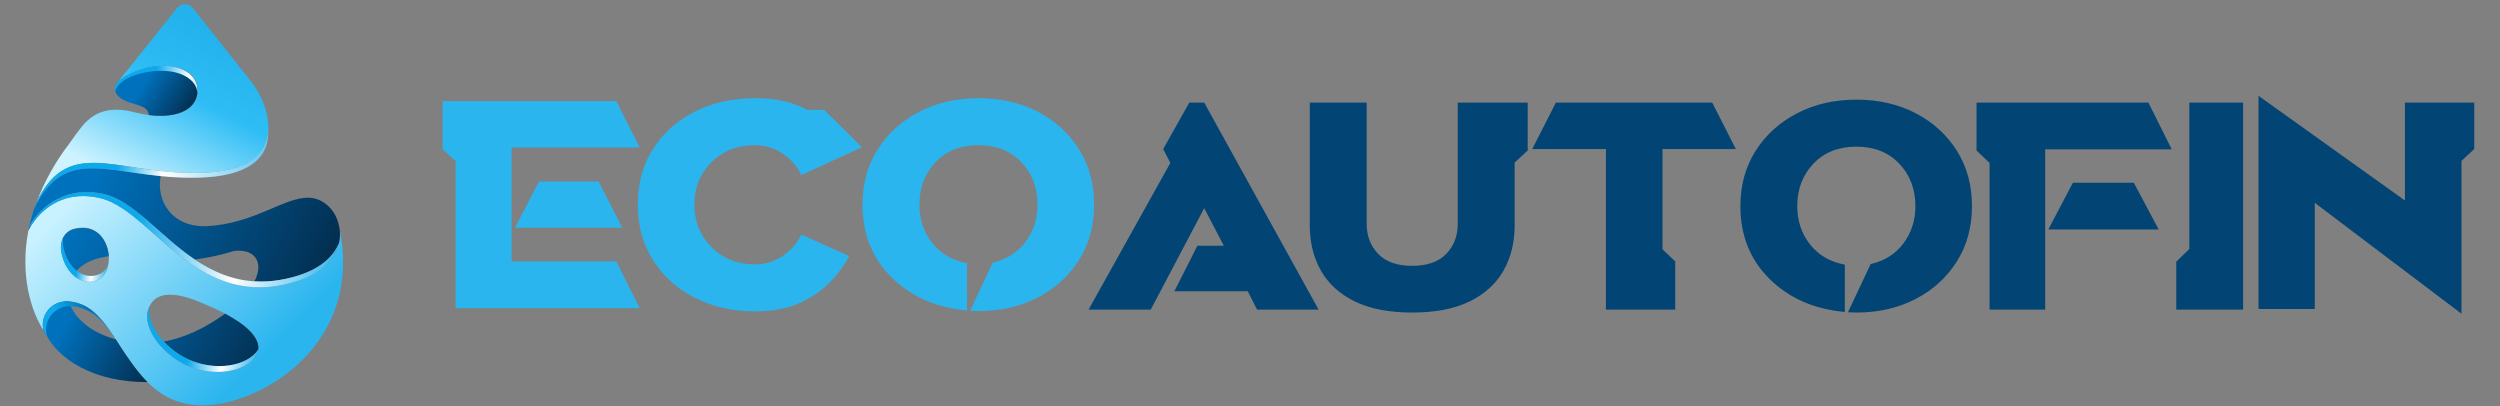
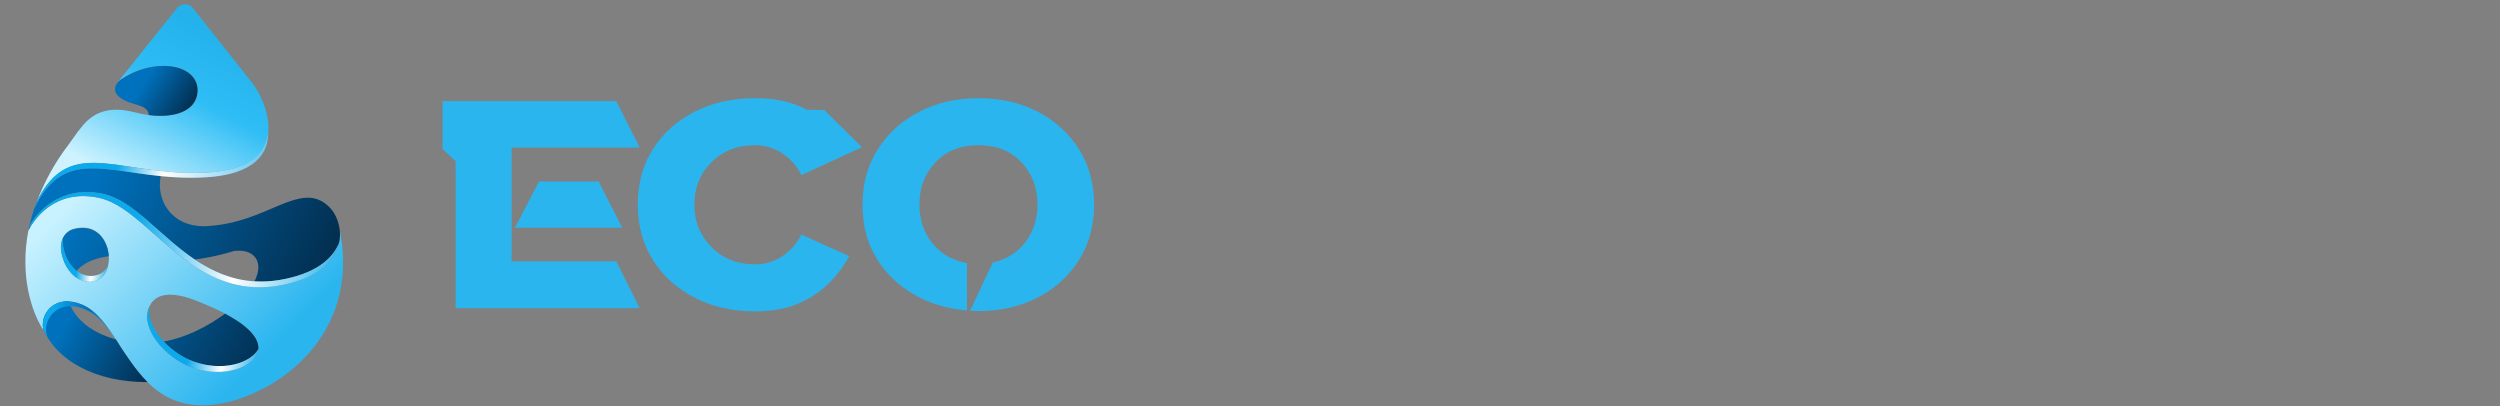
<svg xmlns="http://www.w3.org/2000/svg" xmlns:xlink="http://www.w3.org/1999/xlink" xml:space="preserve" width="80mm" height="13mm" version="1.1" style="shape-rendering:geometricPrecision; text-rendering:geometricPrecision; image-rendering:optimizeQuality; fill-rule:evenodd; clip-rule:evenodd" viewBox="0 0 8000 1300">
  <rect x="0" y="0" width="8000" height="1300" fill="#808080" stroke="none" />
  <defs>
    <style type="text/css"> .str0 {stroke:black;stroke-width:7.62;stroke-miterlimit:22.926} .fil13 {fill:none} .fil1 {fill:#024574;fill-rule:nonzero} .fil0 {fill:#2AB5EF;fill-rule:nonzero} .fil14 {fill:url(#id6)} .fil5 {fill:url(#id7)} .fil3 {fill:url(#id8)} .fil12 {fill:url(#id9)} .fil8 {fill:url(#id10)} .fil2 {fill:url(#id11)} .fil4 {fill:url(#id12)} .fil10 {fill:url(#id13)} .fil11 {fill:url(#id14)} .fil15 {fill:url(#id15)} .fil9 {fill:url(#id16)} .fil6 {fill:url(#id17)} .fil7 {fill:url(#id18)} </style>
    <clipPath id="id0">
      <path d="M592.09 13.68c-0.15,0 -0.15,0 -0.27,0l0 0c0.12,0 0.12,0 0.27,0zm-0.27 0l0 0 0 0zm-0.41 0l0.26 0c0,0 0,0 0.15,0l0 0c-0.15,0 -0.3,0 -0.41,0zm-0.57 0c0.15,0 0.15,0 0.26,0l0 0 0.31 0c-0.16,0 -0.42,0 -0.57,0zm0 0l0 0 0 0zm-0.27 0c0.15,0 0.27,0 0.27,0l0 0c0,0 -0.12,0 -0.27,0zm8.83 1.02c-2.35,-0.57 -4.85,-0.91 -7.31,-1.02l0 0c2.46,0.11 4.96,0.45 7.31,1.02zm-16.14 0c2.35,-0.57 4.85,-0.91 7.31,-1.02l0 0c-2.46,0.11 -4.96,0.45 -7.31,1.02zm16.25 0c-0.11,0 -0.11,0 -0.11,0l0 0c0,0 0,0 0.11,0zm-16.25 0c0,0 0,0 0,0l0 0c0,0 0,0 0,0zm-0.27 0.12c0,-0.12 0.15,-0.12 0.27,-0.12l0 0c-0.12,0 -0.27,0 -0.27,0.12zm16.79 0c-0.11,-0.12 -0.27,-0.12 -0.27,-0.12l0 0c0,0 0.16,0 0.27,0.12zm16.67 10.83c35.39,44.67 105.34,132.88 189.57,239.43l0 0c-84.23,-106.55 -154.18,-194.76 -189.57,-239.43l0 0c-4.39,-5.64 -10.31,-9.24 -16.67,-10.83l0 0c6.36,1.59 12.28,5.3 16.67,10.83zm-50.39 0c4.54,-5.53 10.45,-9.24 16.93,-10.83l0 0c-6.48,1.59 -12.54,5.19 -16.93,10.83zm-190.14 237.27l190.14 -237.27 -190.14 237.27zm482.31 144.63l0 2.16c0.11,-0.34 0.11,-0.57 0.11,-0.91l0 0c0,-56.76 -29.74,-115 -52.32,-143.72l0 0c22.47,28.61 51.91,86.28 52.21,142.47l0 0z" />
    </clipPath>
    <clipPath id="id1">
      <path d="M592.09 13.68c-0.15,0 -0.15,0 -0.27,0l0 0c0.12,0 0.12,0 0.27,0zm-0.27 0l0 0 0 0zm-0.41 0l0.26 0c0,0 0,0 0.15,0l0 0c-0.15,0 -0.3,0 -0.41,0zm-0.57 0c0.15,0 0.15,0 0.26,0l0 0 0.31 0c-0.16,0 -0.42,0 -0.57,0zm0 0l0 0 0 0zm-0.27 0c0.15,0 0.27,0 0.27,0l0 0c0,0 -0.12,0 -0.27,0zm8.83 1.02c-2.35,-0.57 -4.85,-0.91 -7.31,-1.02l0 0c2.46,0.11 4.96,0.45 7.31,1.02zm-16.14 0c2.35,-0.57 4.85,-0.91 7.31,-1.02l0 0c-2.46,0.11 -4.96,0.45 -7.31,1.02zm16.25 0c-0.11,0 -0.11,0 -0.11,0l0 0c0,0 0,0 0.11,0zm-16.25 0c0,0 0,0 0,0l0 0c0,0 0,0 0,0zm-0.27 0.12c0,-0.12 0.15,-0.12 0.27,-0.12l0 0c-0.12,0 -0.27,0 -0.27,0.12zm16.79 0c-0.11,-0.12 -0.27,-0.12 -0.27,-0.12l0 0c0,0 0.16,0 0.27,0.12zm16.67 10.83c35.39,44.67 105.34,132.88 189.57,239.43l0 0c-84.23,-106.55 -154.18,-194.76 -189.57,-239.43l0 0c-4.39,-5.64 -10.31,-9.24 -16.67,-10.83l0 0c6.36,1.59 12.28,5.3 16.67,10.83zm-50.39 0c4.54,-5.53 10.45,-9.24 16.93,-10.83l0 0c-6.48,1.59 -12.54,5.19 -16.93,10.83zm-190.14 237.27l190.14 -237.27 -190.14 237.27zm482.31 144.63l0 2.16c0.11,-0.34 0.11,-0.57 0.11,-0.91l0 0c0,-56.76 -29.74,-115 -52.32,-143.72l0 0c22.47,28.61 51.91,86.28 52.21,142.47l0 0z" />
    </clipPath>
    <clipPath id="id2">
      <path d="M855.58 436.95c1.17,-6.17 1.97,-12.39 2.35,-18.71l0 0 0 -0.31c-0.31,6.44 -1.1,12.77 -2.35,19.02zm-0.08 0.19c0,-0.03 0,-0.11 0.08,-0.19l0 0c-0.08,0.08 -0.08,0.16 -0.08,0.19zm-0.04 0.23c0.04,-0.07 0.04,-0.15 0.04,-0.23l0 0c0,0.08 0,0.16 -0.04,0.23zm-92.79 96.55c58.35,-21.03 84.8,-57.03 92.79,-96.55l0 0c-7.99,39.52 -34.44,75.52 -92.79,96.55zm-0.23 0.07c0.08,-0.04 0.15,-0.04 0.23,-0.07l0 0c-0.08,0.03 -0.15,0.03 -0.23,0.07zm-0.22 0.08c0.03,0 0.03,-0.04 0.11,-0.04l0 0c-0.08,0 -0.11,0.04 -0.11,0.04zm-0.27 0.11c0.04,-0.04 0.04,-0.04 0.11,-0.07l0 0c-0.07,0.03 -0.07,0.03 -0.11,0.07zm-0.26 0.08c0.03,0 0.03,0 0.03,0l0 0c0,0 0,0 -0.03,0zm-132.58 19.06c10.34,-0.12 20.91,-0.46 31.71,-1.06l0 0c-10.8,0.6 -21.37,0.94 -31.71,1.06l0 0z" />
    </clipPath>
    <clipPath id="id3">
      <path d="M855.58 436.95c1.17,-6.17 1.97,-12.39 2.35,-18.71l0 0 0 -0.31c-0.31,6.44 -1.1,12.77 -2.35,19.02zm-0.08 0.19c0,-0.03 0,-0.11 0.08,-0.19l0 0c-0.08,0.08 -0.08,0.16 -0.08,0.19zm-0.04 0.23c0.04,-0.07 0.04,-0.15 0.04,-0.23l0 0c0,0.08 0,0.16 -0.04,0.23zm-92.79 96.55c58.35,-21.03 84.8,-57.03 92.79,-96.55l0 0c-7.99,39.52 -34.44,75.52 -92.79,96.55zm-0.23 0.07c0.08,-0.04 0.15,-0.04 0.23,-0.07l0 0c-0.08,0.03 -0.15,0.03 -0.23,0.07zm-0.22 0.08c0.03,0 0.03,-0.04 0.11,-0.04l0 0c-0.08,0 -0.11,0.04 -0.11,0.04zm-0.27 0.11c0.04,-0.04 0.04,-0.04 0.11,-0.07l0 0c-0.07,0.03 -0.07,0.03 -0.11,0.07zm-0.26 0.08c0.03,0 0.03,0 0.03,0l0 0c0,0 0,0 -0.03,0zm-132.58 19.06c10.34,-0.12 20.91,-0.46 31.71,-1.06l0 0c-10.8,0.6 -21.37,0.94 -31.71,1.06l0 0z" />
    </clipPath>
    <clipPath id="id4">
      <path d="M266.15 627.43c6.33,0 12.88,0.3 19.48,0.91l0 0c-6.6,-0.61 -12.88,-0.91 -19.17,-0.91l0 0 -0.31 0zm-0.57 0c-33.23,0.08 -61,7.88 -83.89,19.32l0 0c23.19,-11.51 50.97,-19.32 84.46,-19.32l0 0 -0.57 0zm20.62 0.91c-0.27,0 -0.27,0 -0.57,0l0 0c0,0 0.3,0 0.57,0zm30.65 4.74c-10.61,-2.35 -20.92,-3.83 -30.65,-4.74l0 0c9.73,0.91 20.04,2.5 30.65,4.74zm-30.65 -4.74c0,0 0,0 0,0l0 0c0,0 0,0 0,0zm32.09 5.08c-0.3,-0.19 -0.87,-0.27 -1.44,-0.34l0 0c0.57,0.07 1.14,0.15 1.44,0.34zm0.57 0.07c0,0 -0.31,-0.07 -0.57,-0.07l0 0c0.26,0 0.57,0.07 0.57,0.07zm2.27 0.57c-0.57,-0.23 -1.4,-0.42 -2.27,-0.57l0 0c0.87,0.15 1.7,0.34 2.27,0.57zm0 0c0,0 0,0 0,0l0 0c0,0 0,0 0,0zm2.58 0.61c-0.84,-0.19 -1.71,-0.42 -2.58,-0.61l0 0c0.87,0.19 1.74,0.42 2.58,0.61zm-2.58 -0.61c0,0 0,0 0,0l0 0c0,0 0,0 0,0zm6.59 1.67c-1.44,-0.3 -2.57,-0.65 -4.01,-1.06l0 0c1.44,0.41 2.57,0.76 4.01,1.06zm1.14 0.42c-0.26,-0.16 -0.83,-0.23 -1.14,-0.42l0 0c0.31,0.19 0.88,0.26 1.14,0.42zm62.75 30.5c-20.65,-13.57 -41.53,-24.25 -62.75,-30.5l0 0c21.22,6.25 42.1,16.93 62.75,30.5zm-210.22 -19.82c0,-0.08 0.3,-0.08 0.3,-0.08l0 0c0,0 -0.3,0 -0.3,0.08zm0 0.08c0,-0.08 0,-0.08 0,-0.08l0 0c0,0 0,0 0,0.08zm-90.18 90.97c2.84,-6.59 30.05,-61.08 90.18,-90.97l0 0c-60.13,29.89 -87.34,84.38 -90.18,90.97zm300.66 -71.16c-0.26,0 -0.26,0 -0.26,-0.07l0 0c0,0.07 0,0.07 0.26,0.07zm2.58 1.86c-0.87,-0.61 -1.71,-1.18 -2.58,-1.86l0 0c0.87,0.68 1.71,1.25 2.58,1.86zm435.55 250.76c-199,-0.19 -317.29,-171.87 -435.55,-250.76l0 0c118.26,78.89 236.55,250.57 435.55,250.76zm-739.09 -181.31c-6.86,35.43 -9.74,68.51 -9.74,99.09l0 0c0,-30.58 2.88,-63.66 9.74,-99.09l0 0c0,0 0,-0.07 0.3,-0.15l0 0c-0.3,0.08 -0.3,0.15 -0.3,0.15zm819 172.56c-28.07,5.98 -54.14,8.75 -79.6,8.75l0 0c0,0 0,0 0,0l0 0c0,0 0,0 0,0l0 0c25.46,0 51.53,-2.77 79.6,-8.75l0 0c157.21,-33.92 178.13,-121.48 178.13,-160.81l0 0c0,39.33 -20.92,126.89 -178.13,160.81zm-79.91 8.75c0,0 0.31,0 0.31,0l0 0c0,0 -0.31,0 -0.31,0l0 0z" />
    </clipPath>
    <clipPath id="id5">
      <path d="M266.15 627.43c6.33,0 12.88,0.3 19.48,0.91l0 0c-6.6,-0.61 -12.88,-0.91 -19.17,-0.91l0 0 -0.31 0zm-0.57 0c-33.23,0.08 -61,7.88 -83.89,19.32l0 0c23.19,-11.51 50.97,-19.32 84.46,-19.32l0 0 -0.57 0zm20.62 0.91c-0.27,0 -0.27,0 -0.57,0l0 0c0,0 0.3,0 0.57,0zm30.65 4.74c-10.61,-2.35 -20.92,-3.83 -30.65,-4.74l0 0c9.73,0.91 20.04,2.5 30.65,4.74zm-30.65 -4.74c0,0 0,0 0,0l0 0c0,0 0,0 0,0zm32.09 5.08c-0.3,-0.19 -0.87,-0.27 -1.44,-0.34l0 0c0.57,0.07 1.14,0.15 1.44,0.34zm0.57 0.07c0,0 -0.31,-0.07 -0.57,-0.07l0 0c0.26,0 0.57,0.07 0.57,0.07zm2.27 0.57c-0.57,-0.23 -1.4,-0.42 -2.27,-0.57l0 0c0.87,0.15 1.7,0.34 2.27,0.57zm0 0c0,0 0,0 0,0l0 0c0,0 0,0 0,0zm2.58 0.61c-0.84,-0.19 -1.71,-0.42 -2.58,-0.61l0 0c0.87,0.19 1.74,0.42 2.58,0.61zm-2.58 -0.61c0,0 0,0 0,0l0 0c0,0 0,0 0,0zm6.59 1.67c-1.44,-0.3 -2.57,-0.65 -4.01,-1.06l0 0c1.44,0.41 2.57,0.76 4.01,1.06zm1.14 0.42c-0.26,-0.16 -0.83,-0.23 -1.14,-0.42l0 0c0.31,0.19 0.88,0.26 1.14,0.42zm62.75 30.5c-20.65,-13.57 -41.53,-24.25 -62.75,-30.5l0 0c21.22,6.25 42.1,16.93 62.75,30.5zm-210.22 -19.82c0,-0.08 0.3,-0.08 0.3,-0.08l0 0c0,0 -0.3,0 -0.3,0.08zm0 0.08c0,-0.08 0,-0.08 0,-0.08l0 0c0,0 0,0 0,0.08zm-90.18 90.97c2.84,-6.59 30.05,-61.08 90.18,-90.97l0 0c-60.13,29.89 -87.34,84.38 -90.18,90.97zm300.66 -71.16c-0.26,0 -0.26,0 -0.26,-0.07l0 0c0,0.07 0,0.07 0.26,0.07zm2.58 1.86c-0.87,-0.61 -1.71,-1.18 -2.58,-1.86l0 0c0.87,0.68 1.71,1.25 2.58,1.86zm435.55 250.76c-199,-0.19 -317.29,-171.87 -435.55,-250.76l0 0c118.26,78.89 236.55,250.57 435.55,250.76zm-739.09 -181.31c-6.86,35.43 -9.74,68.51 -9.74,99.09l0 0c0,-30.58 2.88,-63.66 9.74,-99.09l0 0c0,0 0,-0.07 0.3,-0.15l0 0c-0.3,0.08 -0.3,0.15 -0.3,0.15zm819 172.56c-28.07,5.98 -54.14,8.75 -79.6,8.75l0 0c0,0 0,0 0,0l0 0c0,0 0,0 0,0l0 0c25.46,0 51.53,-2.77 79.6,-8.75l0 0c157.21,-33.92 178.13,-121.48 178.13,-160.81l0 0c0,39.33 -20.92,126.89 -178.13,160.81zm-79.91 8.75c0,0 0.31,0 0.31,0l0 0c0,0 -0.31,0 -0.31,0l0 0z" />
    </clipPath>
    <linearGradient id="id6" gradientUnits="userSpaceOnUse" x1="170.74" y1="1055.33" x2="379.14" y2="1055.33">
      <stop offset="0" style="stop-opacity:1; stop-color:#0CAAED" />
      <stop offset="0.541" style="stop-opacity:1; stop-color:#0071BC" />
      <stop offset="1" style="stop-opacity:1; stop-color:#0CAAED" />
    </linearGradient>
    <linearGradient id="id7" gradientUnits="userSpaceOnUse" x1="996.61" y1="1156.88" x2="201.06" y2="777.97">
      <stop offset="0" style="stop-opacity:1; stop-color:#032642" />
      <stop offset="1" style="stop-opacity:1; stop-color:#0071BC" />
    </linearGradient>
    <linearGradient id="id8" gradientUnits="userSpaceOnUse" x1="678.44" y1="103.55" x2="424.57" y2="596.13">
      <stop offset="0" style="stop-opacity:1; stop-color:#23B2EB" />
      <stop offset="0.388" style="stop-opacity:1; stop-color:#2EBDF5" />
      <stop offset="1" style="stop-opacity:1; stop-color:#CEF3FF" />
    </linearGradient>
    <linearGradient id="id9" gradientUnits="userSpaceOnUse" x1="579.13" y1="1081.09" x2="848.34" y2="1122.77">
      <stop offset="0" style="stop-opacity:1; stop-color:#0CAAED" />
      <stop offset="0.11" style="stop-opacity:1; stop-color:#0CAAED" />
      <stop offset="0.522" style="stop-opacity:1; stop-color:white" />
      <stop offset="1" style="stop-opacity:1; stop-color:#0CAAED" />
    </linearGradient>
    <linearGradient id="id10" gradientUnits="userSpaceOnUse" xlink:href="#id7" x1="1117.97" y1="948.48" x2="303.32" y2="569.61"> </linearGradient>
    <linearGradient id="id11" gradientUnits="userSpaceOnUse" x1="746.72" y1="1240.24" x2="186.05" y2="683.24">
      <stop offset="0" style="stop-opacity:1; stop-color:#2AB5EF" />
      <stop offset="1" style="stop-opacity:1; stop-color:#C9F2FF" />
    </linearGradient>
    <linearGradient id="id12" gradientUnits="userSpaceOnUse" xlink:href="#id7" x1="639.98" y1="346.05" x2="474.13" y2="243.75"> </linearGradient>
    <linearGradient id="id13" gradientUnits="userSpaceOnUse" xlink:href="#id9" x1="237.43" y1="827.23" x2="356.18" y2="846.17"> </linearGradient>
    <linearGradient id="id14" gradientUnits="userSpaceOnUse" xlink:href="#id9" x1="345" y1="736.29" x2="1140.71" y2="853.75"> </linearGradient>
    <linearGradient id="id15" gradientUnits="userSpaceOnUse" xlink:href="#id9" x1="466.86" y1="262.7" x2="725.08" y2="296.8"> </linearGradient>
    <linearGradient id="id16" gradientUnits="userSpaceOnUse" x1="377.74" y1="524.14" x2="1188.3" y2="649.14">
      <stop offset="0" style="stop-opacity:1; stop-color:#0CAAED" />
      <stop offset="0.18" style="stop-opacity:1; stop-color:white" />
      <stop offset="0.788" style="stop-opacity:1; stop-color:#0CAAED" />
      <stop offset="1" style="stop-opacity:1; stop-color:#0CAAED" />
    </linearGradient>
    <linearGradient id="id17" gradientUnits="userSpaceOnUse" xlink:href="#id7" x1="890.63" y1="1225.08" x2="322.15" y2="914.38"> </linearGradient>
    <linearGradient id="id18" gradientUnits="userSpaceOnUse" xlink:href="#id7" x1="525.78" y1="1206.13" x2="206.51" y2="1043.2"> </linearGradient>
  </defs>
  <g id="Layer_x0020_1">
    <g id="_1843186687968">
      <g>
        <path class="fil0" d="M1991.2 728.6l-343.18 0 76.58 -147.59 190.97 0 75.63 147.59zm55.7 257.39l-588.9 0 0 -470.26 -41.79 -38.8 0 -153.31 556.08 0 74.61 148.57 -409.83 0 0 364.28 335.22 0 74.61 149.52zm369.01 10.42c-70.97,0 -134.77,-14.36 -191.5,-43.08 -56.68,-28.69 -101.47,-68.74 -134.28,-120.15 -32.85,-51.42 -49.26,-110.87 -49.26,-178.35 0,-68.13 16.41,-127.77 49.26,-178.85 32.81,-51.11 77.6,-90.86 134.28,-119.24 56.73,-28.38 120.53,-42.55 191.5,-42.55 66.99,0 122.01,12.28 165.13,36.9l56.69 0.95 120.37 119.21 -193.96 88.96c-11.93,-26.52 -31.33,-49.07 -58.2,-67.67 -26.86,-18.6 -56.87,-27.93 -90.03,-27.93 -56.38,0 -102.79,18.15 -139.28,54.42 -36.45,36.26 -54.72,81.54 -54.72,135.8 0,53.61 18.27,98.85 54.72,135.76 36.49,36.9 82.9,55.36 139.28,55.36 33.16,0 63.17,-9.33 90.03,-27.93 26.87,-18.6 46.27,-41.15 58.2,-67.63l153.19 69.07c-14.62,28.38 -34.82,55.96 -60.7,82.79 -25.84,26.79 -58.35,49.18 -97.49,67.18 -39.1,17.96 -86.88,26.98 -143.23,26.98zm715.19 -0.99l-26.87 -0.91 72.6 -154.25c44.45,-10.08 79.42,-32.17 104.96,-66.23 25.54,-34.06 38.31,-73.81 38.31,-119.2 0,-54.26 -17.24,-99.54 -51.72,-135.8 -34.48,-36.27 -80.26,-54.42 -137.28,-54.42 -57.06,0 -102.8,18.15 -137.28,54.42 -34.48,36.26 -51.72,81.54 -51.72,135.8 0,47.28 13.57,88.13 40.77,122.5 27.17,34.4 64.34,56 111.4,64.83l0 151.37c-98.14,-8.83 -178.39,-43.99 -240.72,-105.49 -62.33,-61.49 -93.51,-139.25 -93.51,-233.21 0,-66.88 16.25,-125.88 48.72,-176.95 32.51,-51.12 76.77,-91.17 132.81,-120.19 56.04,-28.99 119.2,-43.5 189.53,-43.5 70.97,0 134.28,14.51 189.98,43.5 55.7,29.02 99.65,69.07 131.82,120.19 32.17,51.07 48.24,110.07 48.24,176.95 0,66.83 -16.07,125.83 -48.24,176.91 -32.17,51.11 -76.12,91.16 -131.82,120.19 -55.7,29.02 -119.01,43.49 -189.98,43.49z" />
-         <path class="fil1" d="M4219.58 990.73l-196.95 0 -29.86 -58.7 -234.77 0 73.62 -145.69 84.57 0 -62.67 -120.19 -171.11 324.58 -198.97 0 261.64 -469.36 -22.89 -44.44 83.59 -148.57 47.74 0 366.06 662.37zm299 9.43c-73.59,0 -134.59,-11.82 -183.01,-35.47 -48.43,-23.68 -84.58,-56.45 -108.45,-98.4 -23.87,-41.94 -35.8,-90.37 -35.8,-145.23l0 -392.7 182.06 0 0 387.96c0,38.46 12.24,70.48 36.79,96.02 24.56,25.53 60.66,38.34 108.41,38.34 48.42,0 84.91,-12.81 109.43,-38.34 24.55,-25.54 36.82,-57.56 36.82,-96.02l0 -387.96 223.82 0 0 153.31 -41.79 38.76 0 201.54c0,54.26 -11.93,102.38 -35.81,144.32 -23.87,41.95 -60.01,74.72 -108.44,98.4 -48.38,23.65 -109.73,35.47 -184.03,35.47zm842.15 -9.43l-221.81 0 0 -513.8 -235.75 0 75.59 -148.57 500.38 0 75.59 148.57 -234.77 0 0 320.74 40.77 38.8 0 154.26zm579.54 9.43l-26.83 -0.95 72.6 -154.21c44.45,-10.12 79.42,-32.17 104.96,-66.23 25.5,-34.07 38.27,-73.82 38.27,-119.25 0,-54.22 -17.24,-99.5 -51.72,-135.76 -34.48,-36.26 -80.25,-54.41 -137.28,-54.41 -57.02,0 -102.8,18.15 -137.28,54.41 -34.48,36.26 -51.72,81.54 -51.72,135.76 0,47.33 13.61,88.18 40.81,122.54 27.17,34.41 64.3,56 111.4,64.83l0 151.38c-98.14,-8.83 -178.39,-44 -240.72,-105.49 -62.37,-61.5 -93.51,-139.25 -93.51,-233.26 0,-66.84 16.25,-125.83 48.72,-176.95 32.51,-51.07 76.77,-91.12 132.81,-120.15 56.04,-29.02 119.2,-43.53 189.49,-43.53 70.97,0 134.28,14.51 190.02,43.53 55.7,29.03 99.62,69.08 131.79,120.15 32.16,51.12 48.23,110.11 48.23,176.95 0,66.88 -16.07,125.88 -48.23,176.95 -32.17,51.12 -76.09,91.17 -131.79,120.19 -55.74,29.03 -119.05,43.5 -190.02,43.5zm604.43 -9.43l-178.08 0 0 -469.36 -41.76 -39.7 0 -153.31 550.1 0 74.6 149.52 -404.86 0 0 512.85zm363.07 -256.45l-353.14 0 78.58 -149.48 194.99 0 79.57 149.48zm270.16 256.45l-213.86 0 0 -153.31 41.76 -40.69 0 -468.37 172.1 0 0 662.37zm698.89 13.22l-469.5 -354.85 0 339.73 -180.06 0 0 -682.22 468.52 334.95 0 -313.2 221.85 0 0 148.57 -40.81 37.85 0 489.17z" />
      </g>
      <g>
        <path class="fil2" d="M266.46 627.35l-0.88 0c-120.98,0.38 -171.26,103.14 -174.75,110.68l0 0c-6.97,35.39 -9.62,68.51 -9.62,99.09l0 0c-0.27,135.49 56.15,218.82 58.16,218.82l0 0 0 -0.19c-1.44,-5.38 -2.31,-10.95 -2.31,-16.52l0 0c0,-35.43 27.92,-74.88 78.24,-74.88l0 0c13.95,0 29.63,3.07 47.1,10.2l0 0c64.26,26.56 103.52,109.12 156.45,183.8l0 0c15.99,22.7 33.46,44.83 52.93,64.27l0 0c43.35,43.12 98.03,74.26 175.97,74.26l0 0c28.19,0 59.3,-4.01 93.89,-13.26l0 0c184.11,-52.74 356.25,-210.52 356.25,-443.59l0 0c0,-33.68 -3.45,-68.92 -11.03,-105.48l0 0c0.57,3.48 1.18,8.67 1.18,15.19l0 0c0,39.48 -20.96,126.82 -178.01,160.92l0 0c-27.89,5.95 -54.38,8.64 -79.69,8.64l0 0c-242.23,0 -365.22,-254.4 -513.57,-286.19l0 0c-18.03,-3.82 -34.59,-5.57 -50.31,-5.76zm-65.71 197.87c-4.05,-12.69 -5.83,-24.06 -5.83,-33.87l0 0c0,-34.49 20.65,-52.94 38.68,-58.32l0 0c11.07,-3.11 21.22,-4.62 30.85,-4.62l0 0c9.58,0 18.3,1.51 26.14,4.2l0 0 0.3 0.19 0.31 0c38.08,13.49 57.29,55.25 57.29,93.75l0 0c0,31.37 -12.81,60.43 -38.12,70.24l0 0c-8.71,3.26 -17.16,4.82 -25.31,4.82l0 0c-36.6,0 -69.76,-30.43 -84.31,-76.39zm367.28 327.72c-58.73,-38.12 -96.81,-93.14 -96.81,-139.9l0 0c0,-15.61 4.05,-30.23 13.07,-43.12l0 0c14.25,-20.19 36.37,-26.94 60.21,-26.94l0 0c42.17,0 88.7,21.37 103.51,27.32l0 0c126.82,51.57 178.85,101.81 178.85,142.62l0 0c0,16.18 -8.11,30.58 -22.66,43.31l0 0c-26.18,22.13 -65.44,33.84 -107.91,33.84l0 0c-43.05,0 -88.97,-11.9 -128.26,-37.13l0 0z" />
        <path class="fil3" d="M859.14 409.98l0 -0.12 0 -0.15 0 -2.2c-0.42,-56.23 -29.86,-113.93 -52.29,-142.5l0 0c-84.31,-106.48 -154.14,-194.76 -189.57,-239.36l0 0c-6.17,-7.99 -15.57,-11.82 -24.97,-11.97l-0.41 0c-9.4,0.15 -18.61,3.98 -25.01,11.97l0 0 -190.17 237.35c37.55,-33.31 96.05,-52.25 147.09,-52.25l0 0c17.92,0 34.78,2.38 49.48,7.12l0 0c38.46,12.39 59.57,38.61 59.57,70.63l0 0c0,5.64 -0.65,11.63 -2.12,17.85l0 0c-9.63,43.11 -56.16,64.22 -116.78,64.22l0 0c-25.84,0 -54.45,-3.83 -83.89,-11.44l0 0c-21.56,-5.65 -40.55,-8.04 -57.22,-8.04l0 0c-59.33,0 -90.29,29.86 -107.99,50.63l0 0c-19.02,22.2 -32.47,43.84 -44.21,59.33l0 0c-44.83,58.58 -79.84,122.12 -103.75,187.45l0 0c43.76,-91.89 96.93,-122.12 163.54,-126.67l0 0 0.22 0 0.19 0c6.41,-0.53 12.81,-0.72 19.44,-0.72l0 0c41.83,0 88.78,8.18 141.75,16.18l0 0c24.55,3.67 50.17,7.5 77.07,10.38l0 0c31.56,3.49 65.1,5.65 100.75,5.65l0 0 10.04 0c10.46,-0.19 20.92,-0.53 31.79,-1.1l0 0 0.65 0c40.54,-2.16 73.43,-8.53 99.91,-17.81l0 0c0.19,0 0.19,0 0.19,-0.19l0 0 0.23 0 0.19 0 0.23 -0.19 0.22 0c0,0 0.19,0 0.19,-0.19l0 0c67.68,-24.4 92.46,-68.96 95.22,-115.94l0 0 0 0.37c0.19,-2.84 0.42,-5.45 0.42,-8.29z" />
        <path class="fil4" d="M383.5 256.94c-19.4,16.71 -34.97,53.38 47.97,76.38l0 0c29.86,8.26 42.93,15.92 44.71,34.9l0 0c12.73,1.59 25.12,2.39 36.94,2.39l0 0c42.21,0 77.49,-10.23 98.37,-31l0 0c9.13,-9.09 15.53,-20.23 18.53,-33.38l0 0c0,-0.07 0,-0.11 0.03,-0.19l0 0c0,-0.04 0,-0.04 0,-0.07l0 0c0.04,-0.04 0.04,-0.12 0.04,-0.16l0 0c0,0 0,-0.03 0,-0.07l0 0c1.33,-5.91 1.97,-11.71 1.97,-17.28l0 0c-0.04,-22.51 -10.49,-42.1 -29.97,-56.04l0 0c-19.51,-13.87 -47.17,-21.52 -78.81,-21.52 -42.82,0 -92.87,14.09 -139.78,46.04l0 0z" />
        <path class="fil5" d="M348.37 826.89l0 -0.15 0 -0.61 0 -0.42c0,-1.17 -0.03,-2.39 -0.07,-3.56l0 0c0.04,1.17 0.07,2.39 0.07,3.56l0 1.18zm-114.65 -92.61c-11.75,3.37 -24.52,12.35 -32.1,27.59l0 0c-1.97,12.58 -0.91,27.81 4.82,45.88l0 0c8.03,25.31 21.67,45.93 38.38,59.3 0.15,-0.19 0.3,-0.34 0.45,-0.53l0 0c22.17,-25.61 58.32,-40.88 102.84,-46.57l0 0c0,0.12 0.04,0.19 0.04,0.31l0 0c-2.28,-36.3 -21.37,-73.74 -57.07,-86.28l0 0c-0.03,0 -0.03,0 -0.03,0l0 0c-0.08,0 -0.12,-0.04 -0.19,-0.04l0 0c-0.04,-0.04 -0.12,-0.07 -0.15,-0.07l0 0c-0.04,0 -0.04,0 -0.04,0l0 0c-7.96,-2.73 -16.71,-4.25 -26.3,-4.25l0 0c-9.43,0 -19.66,1.44 -30.65,4.66zm-32.25 27.89c0.04,-0.11 0.12,-0.23 0.15,-0.3l0 0c0,0 0,0 0,0l0 0c-0.07,0.07 -0.11,0.19 -0.15,0.3zm-0.04 0.04c0,0 0.04,0 0.04,-0.04l0 0c0,0.04 -0.04,0.04 -0.04,0.04zm-0.15 0.38c0.04,-0.12 0.12,-0.27 0.15,-0.38l0 0c-0.03,0.11 -0.11,0.26 -0.15,0.38zm-0.07 0.11c0.04,-0.04 0.04,-0.08 0.07,-0.11l0 0c-0.03,0.03 -0.03,0.07 -0.07,0.11zm-0.12 0.23c0.04,-0.08 0.08,-0.15 0.12,-0.23l0 0c-0.04,0.08 -0.08,0.15 -0.12,0.23zm-0.03 0.11c0,-0.04 0,-0.07 0.03,-0.11l0 0c-0.03,0.04 -0.03,0.07 -0.03,0.11zm-0.16 0.27c0.04,-0.08 0.08,-0.16 0.16,-0.27l0 0c-0.08,0.11 -0.12,0.19 -0.16,0.27zm-0.03 0.11c0,-0.04 0.03,-0.08 0.03,-0.11l0 0c0,0.03 -0.03,0.07 -0.03,0.11zm-0.34 0.76c0.11,-0.27 0.22,-0.49 0.34,-0.76l0 0c-0.12,0.27 -0.23,0.49 -0.34,0.76zm0 0.04c0,0 0,-0.04 0,-0.04l0 0c0,0 0,0.04 0,0.04zm-0.16 0.34c0.04,-0.12 0.08,-0.23 0.16,-0.34l0 0c-0.08,0.11 -0.12,0.22 -0.16,0.34zm-0.03 0.07c0,-0.04 0,-0.07 0.03,-0.07l0 0c-0.03,0 -0.03,0.03 -0.03,0.07zm-0.16 0.34c0.04,-0.11 0.12,-0.22 0.16,-0.34l0 0c-0.04,0.12 -0.12,0.23 -0.16,0.34zm0 0.04c0,-0.04 0,-0.04 0,-0.04l0 0c0,0 0,0 0,0.04zm-4.96 20.35c0.68,-7.66 2.43,-14.44 4.96,-20.35l0 0c-2.53,5.91 -4.28,12.69 -4.96,20.35zm0 0.04c0,0 0,0 0,-0.04l0 0c0,0 0,0.04 0,0.04zm-0.04 0.41c0,-0.15 0.04,-0.26 0.04,-0.41l0 0c0,0.15 -0.04,0.26 -0.04,0.41zm-0.03 0.27c0.03,-0.12 0.03,-0.15 0.03,-0.27l0 0c0,0.12 0,0.15 -0.03,0.27zm0 0.19c0,-0.08 0,-0.15 0,-0.19l0 0c0,0.04 0,0.11 0,0.19zm0 0.3c0,-0.07 0,-0.19 0,-0.3l0 0c0,0.11 0,0.23 0,0.3zm-0.04 0.15c0.04,-0.04 0.04,-0.11 0.04,-0.15l0 0c0,0.04 0,0.11 -0.04,0.15zm-0.19 5.69c0,1.02 0,2.08 0.04,3.1l0 0c-0.08,-3.03 -0.04,-5.98 0.15,-8.79l0 0c-0.12,1.82 -0.19,3.75 -0.19,5.69zm0.07 3.22c0,-0.04 0,-0.08 -0.03,-0.12l0 0c0.03,0.04 0.03,0.08 0.03,0.12zm0 0.45c0,-0.15 0,-0.3 0,-0.45l0 0c0,0.15 0,0.3 0,0.45zm0.04 0.46c-0.04,-0.16 -0.04,-0.31 -0.04,-0.46l0 0c0,0.15 0,0.3 0.04,0.46zm0 0.22c0,-0.07 0,-0.15 0,-0.22l0 0c0,0.07 0,0.15 0,0.22zm2.96 19.97c-1.71,-7.12 -2.66,-13.79 -2.96,-19.97l0 0c0.3,6.18 1.25,12.85 2.96,19.97zm0.15 0.61c-0.04,-0.23 -0.12,-0.38 -0.15,-0.61l0 0c0.03,0.23 0.11,0.42 0.15,0.61zm0.04 0.07c-0.04,-0.03 -0.04,-0.03 -0.04,-0.07l0 0c0,0.04 0,0.04 0.04,0.07zm0.11 0.53c-0.04,-0.19 -0.08,-0.37 -0.11,-0.53l0 0c0.03,0.16 0.07,0.34 0.11,0.53zm0 0.08c0,-0.04 0,-0.04 0,-0.08l0 0c0,0.04 0,0.04 0,0.08zm0.15 0.57c-0.04,-0.19 -0.07,-0.38 -0.15,-0.57l0 0c0.08,0.19 0.11,0.38 0.15,0.57zm0.04 0.04c0,0 0,-0.04 -0.04,-0.04l0 0c0.04,0 0.04,0.04 0.04,0.04zm0.11 0.56c-0.03,-0.18 -0.07,-0.37 -0.11,-0.56l0 0c0.04,0.19 0.08,0.38 0.11,0.56zm0.04 0.08c0,-0.04 0,-0.04 -0.04,-0.08l0 0c0.04,0.04 0.04,0.04 0.04,0.08zm0.68 2.5c-0.22,-0.87 -0.45,-1.67 -0.68,-2.5l0 0c0.23,0.83 0.46,1.63 0.68,2.5zm148.88 -0.76c0,-0.26 -0.04,-0.53 -0.04,-0.75l0 0c0,0.22 0.04,0.49 0.04,0.75zm0.07 1.1c-0.04,-0.34 -0.04,-0.72 -0.07,-1.1l0 0c0.03,0.38 0.03,0.76 0.07,1.1zm-148.91 -0.19c0,-0.07 -0.04,-0.11 -0.04,-0.15l0 0c0,0.04 0.04,0.08 0.04,0.15zm0.15 0.46c-0.07,-0.15 -0.11,-0.31 -0.15,-0.46l0 0c0.04,0.15 0.08,0.31 0.15,0.46zm148.76 -0.15c0,-0.04 0,-0.08 0,-0.12l0 0c0,0.04 0,0.08 0,0.12zm0 0.19c0,-0.08 0,-0.16 0,-0.19l0 0c0,0.07 0,0.11 0,0.19zm-148.72 0.15c-0.04,-0.08 -0.04,-0.15 -0.04,-0.19l0 0c0,0.07 0,0.11 0.04,0.19zm148.76 0.49c0,-0.23 -0.04,-0.46 -0.04,-0.64l0 0c0,0.18 0.04,0.41 0.04,0.64zm-148.65 -0.08c-0.03,-0.15 -0.07,-0.3 -0.11,-0.41l0 0c0.04,0.11 0.08,0.26 0.11,0.41zm0.08 0.23c-0.04,-0.07 -0.04,-0.15 -0.08,-0.23l0 0c0.04,0.08 0.04,0.16 0.08,0.23zm148.57 -0.11c0,0 0,-0.04 0,-0.04l0 0c0,0 0,0.04 0,0.04zm0 0.22c0,-0.07 0,-0.15 0,-0.22l0 0c0,0.07 0,0.15 0,0.22zm-148.46 0.31c-0.03,-0.15 -0.07,-0.31 -0.11,-0.42l0 0c0.04,0.11 0.08,0.27 0.11,0.42zm0.08 0.19c-0.04,-0.08 -0.04,-0.15 -0.08,-0.19l0 0c0.04,0.04 0.04,0.11 0.08,0.19zm0.11 0.41c-0.03,-0.15 -0.07,-0.26 -0.11,-0.41l0 0c0.04,0.15 0.08,0.26 0.11,0.41zm0.08 0.23c-0.04,-0.07 -0.04,-0.15 -0.08,-0.23l0 0c0.04,0.08 0.04,0.16 0.08,0.23zm0.11 0.42c-0.04,-0.15 -0.07,-0.27 -0.11,-0.42l0 0c0.04,0.15 0.07,0.27 0.11,0.42zm0.08 0.23c-0.04,-0.08 -0.04,-0.16 -0.08,-0.23l0 0c0.04,0.07 0.04,0.15 0.08,0.23zm0.11 0.41c-0.04,-0.15 -0.07,-0.3 -0.11,-0.41l0 0c0.04,0.11 0.07,0.26 0.11,0.41zm0.08 0.19c-0.04,-0.04 -0.04,-0.11 -0.08,-0.19l0 0c0.04,0.08 0.04,0.15 0.08,0.19zm0.19 0.65c-0.08,-0.23 -0.12,-0.42 -0.19,-0.65l0 0c0.07,0.23 0.11,0.42 0.19,0.65zm147.24 11.48c0.27,-3.22 0.45,-6.52 0.45,-9.78 0,3.26 -0.18,6.56 -0.45,9.78zm0 0.11c0,-0.04 0,-0.08 0,-0.11l0 0c0,0.03 0,0.07 0,0.11zm-0.04 0.19c0,-0.08 0,-0.11 0.04,-0.19l0 0c-0.04,0.08 -0.04,0.11 -0.04,0.19zm-0.04 0.27c0.04,-0.12 0.04,-0.19 0.04,-0.27l0 0c0,0.08 0,0.15 -0.04,0.27zm0 0.03c0,0 0,-0.03 0,-0.03l0 0c0,0 0,0.03 0,0.03zm-0.75 5.95c0.34,-1.93 0.56,-3.94 0.75,-5.95l0 0c-0.19,2.01 -0.41,4.02 -0.75,5.95l0 0z" />
        <path class="fil6" d="M720.46 1003.76c-58.77,42.32 -125,76.31 -196.54,89.23l0 0c14.1,14.97 30.92,29.03 49.9,41.3l0 0c39.22,25.35 85.33,37.29 128.15,37.29l0 0c42.59,0 81.92,-11.82 107.91,-34.03l0 0c7.32,-6.21 12.89,-12.96 16.75,-20.08l0 0c-1.17,12.24 -7.09,23.57 -17.16,33.72l0 0c0.56,-0.57 1.13,-1.17 1.7,-1.74l0 0c0,0 0,0 0,0l0 0c0.08,-0.08 0.15,-0.19 0.23,-0.27l0 0c0,0 0.04,-0.03 0.04,-0.03l0 0c0.03,-0.04 0.03,-0.04 0.07,-0.08l0 0c0.08,-0.08 0.15,-0.15 0.23,-0.23l0 0c27.73,-30.42 19.25,-70.78 -42.02,-114.92l0 0c-15.08,-10.87 -45.47,-27.96 -49.26,-30.16l0 0c0,0 0,0 0,0l0 0c-0.26,-0.15 -0.38,-0.23 -0.42,-0.23l0 0c0,0 0.16,0.08 0.42,0.23zm-25.05 186.42l0.76 0 -0.76 0zm-185.39 -86.81c0.34,0.38 0.68,0.76 0.98,1.18l0 0c15.31,17.58 34.37,34.14 56.31,48.31l0 0c-22.4,-14.47 -41.83,-31.45 -57.29,-49.49zm298.54 47.97c0.07,-0.03 0.11,-0.11 0.15,-0.15l0 0c-0.04,0.04 -0.08,0.12 -0.15,0.15zm-0.23 0.23c0.07,-0.07 0.15,-0.15 0.23,-0.23l0 0c-0.08,0.08 -0.16,0.16 -0.23,0.23zm-0.27 0.27c0.12,-0.12 0.19,-0.19 0.27,-0.27l0 0c-0.08,0.08 -0.15,0.15 -0.27,0.27zm-0.34 0.34c0.12,-0.12 0.23,-0.23 0.34,-0.34l0 0c-0.11,0.11 -0.22,0.22 -0.34,0.34zm-0.11 0.11c0,0 0,-0.04 0.04,-0.04l0 0c-0.04,0 -0.04,0.04 -0.04,0.04zm-4.55 4.09c0.12,-0.07 0.19,-0.15 0.31,-0.22l0 0c-0.12,0.07 -0.19,0.15 -0.31,0.22zm-119.77 33.46c3.79,0.23 7.58,0.3 11.37,0.34 -3.79,-0.04 -7.54,-0.11 -11.33,-0.34l0 0 -0.04 0z" />
        <path class="fil7" d="M468.07 1222.65l0.04 0 0.07 0 0.04 0 0.08 0 0.07 0 0.04 0 0.08 0 0.04 0 0.07 0 0.04 0 0.08 0 0.07 0 0.04 0 0.07 0 0.04 0 0.08 0 0.04 0 0.07 0 0.08 0 0.04 0 0.07 0 0.04 0 0.08 0 0.07 0 0.04 0 0.07 0 0.04 0 0.08 0 0.04 0 0.07 0 0.08 0 0.04 0 0.07 0 0.04 0 0.08 0 1.74 0 0 0c-19.63,-19.51 -36.95,-41.52 -53.01,-64.22l0 0c-25.27,-34.9 -45.43,-67.64 -48.12,-72.33l0 0c-19.25,-5.42 -36.91,-12.17 -52.82,-19.56l0 0c-45.47,-21.1 -84.72,-58.92 -97.19,-101.96l0 0c-1.9,-0.11 -3.75,-0.15 -5.57,-0.15l0 0c-56.57,0 -85.07,50.24 -76.65,88.1 43.91,103.74 170.16,170.12 329.53,170.12zm-97.3 -136.55c0.04,0 0.07,0.03 0.15,0.03l0 0c-0.27,-0.41 -0.46,-0.6 -0.46,-0.6l0 0c0,0 0.08,0.19 0.31,0.57l0 0z" />
-         <path class="fil8" d="M299.38 521.19l-0.91 0c-6.29,0 -12.46,0.18 -18.49,0.6 -0.04,0 -0.07,0.04 -0.11,0.04l0 0c-0.04,0 -0.08,0 -0.12,0l0 0c-0.03,0 -0.07,0 -0.11,0l0 0c-0.04,0 -0.04,0 -0.07,0l0 0c-66.5,4.62 -119.63,34.71 -163.39,126.44l0 0c-10.8,29.59 -19.17,59.53 -25.12,89.54l0 0c0.15,-0.35 0.38,-0.8 0.64,-1.37l0 0c0.65,-1.29 1.63,-3.22 3,-5.64l0 0c0.64,-3.76 1.25,-7.54 1.97,-11.3l0 0c3.52,-7.5 59.49,-104.99 180.85,-104.99l0 0c16.44,0 34.06,1.82 52.97,5.87l0 0c96.51,20.69 179.68,133.91 292.63,210.03l0 0c68.73,-8.45 125,-27.09 125,-27.09l0 0c5.68,-0.72 11.1,-1.1 16.22,-1.1l0 0c54.18,0 79.42,40.62 49.98,98.06l0 0c6.82,0.42 13.75,0.64 20.8,0.64l0 0c25.42,0 52.25,-2.8 80.63,-8.94l0 0c109.46,-23.6 152.81,-73.28 169.03,-114.54l0 0c-4.74,20.46 -15.57,44.98 -38.8,68.05l0 0c35.2,-34.97 42.02,-73.2 42.02,-95.71l0 0c0,-6.59 -0.61,-11.82 -1.25,-15.23l0 0c0.19,0.87 0.38,1.74 0.53,2.61l0 0c-2.65,-23.07 -11.41,-53.23 -34.44,-75.51l0 0c-21.68,-21 -43.99,-29.07 -68.02,-29.07l0 0c-77.56,0 -173.23,83.97 -324.19,91.13l0 0c-3.11,0.11 -6.18,0.19 -9.21,0.19l0 0c-100.94,0 -152.54,-80.78 -137.16,-160.28l0 0c-26.98,-2.73 -52.71,-6.29 -77.11,-9.81l0 0c-52.29,-7.54 -98.82,-15.12 -140.46,-15.12l0 0c-77.83,0 -138.45,26.49 -187.22,128.94l0 0c4.13,-11.29 8.83,-22.5 13.95,-33.68l0 0c46.72,-88.89 103.86,-112.73 176.04,-112.73l0 0c41.9,0 88.85,8.04 141.82,16.07l0 0c23.61,3.6 48.43,7.2 74.5,10.08l0 0c-26.11,-2.88 -50.89,-6.48 -74.54,-10.08l0 0c-52.97,-8.07 -99.91,-16.1 -141.86,-16.1zm217.65 26.29l0.03 0 1.25 0.15 -1.25 -0.15 -0.03 0 -1.25 -0.11 1.25 0.11zm1.28 0.15c0,0 0,0 0,0l0 0 0 0zm-199.98 85.75l0.04 0.04 0 0 0.03 0 -0.03 0 0 0 -0.04 -0.04zm0 0l0 0 0 0zm0.07 0.04l0 0 0 0zm0.42 0.07l0 0 0 0zm0 0l0.04 0 -0.04 0zm727.16 212l-0.3 0.3 0.3 -0.3c0,0 0,0 0,0zm-2.69 2.62c0.79,-0.8 1.59,-1.56 2.39,-2.32l0 0c-0.8,0.76 -1.6,1.52 -2.39,2.32zm-0.12 0.07l-1.17 1.14 -0.57 0.49 -1.02 0.95 -1.44 1.29 -0.08 0.07 -0.94 0.84 -0.95 0.83 -0.84 0.68 -1.7 1.44 -0.87 0.72 -1.06 0.87 -0.8 0.65 0.8 -0.65 1.06 -0.87 0.87 -0.72 1.7 -1.44 0.84 -0.68 0.95 -0.83 0.94 -0.84 0.08 -0.07 1.44 -1.29 1.02 -0.95 0.57 -0.49 1.17 -1.14 0.12 -0.07 -0.12 0.07zm-13.41 11.52c0.65,-0.53 1.33,-1.02 1.97,-1.55l0 0c-0.64,0.53 -1.32,1.02 -1.97,1.55zm-0.11 0.11l-0.04 0 0 0 0 0 0.04 0 0 -0.03 0 0.03zm-0.04 0l0 0 0 0zm-0.04 0.04l-0.04 0 0.04 0 0.04 -0.04 -0.04 0.04zm-119.85 50.81c0.08,-0.04 0.19,-0.07 0.31,-0.07l0 0c-0.12,0 -0.23,0.03 -0.31,0.07l0 0z" />
+         <path class="fil8" d="M299.38 521.19l-0.91 0c-6.29,0 -12.46,0.18 -18.49,0.6 -0.04,0 -0.07,0.04 -0.11,0.04l0 0c-0.04,0 -0.08,0 -0.12,0c-0.03,0 -0.07,0 -0.11,0l0 0c-0.04,0 -0.04,0 -0.07,0l0 0c-66.5,4.62 -119.63,34.71 -163.39,126.44l0 0c-10.8,29.59 -19.17,59.53 -25.12,89.54l0 0c0.15,-0.35 0.38,-0.8 0.64,-1.37l0 0c0.65,-1.29 1.63,-3.22 3,-5.64l0 0c0.64,-3.76 1.25,-7.54 1.97,-11.3l0 0c3.52,-7.5 59.49,-104.99 180.85,-104.99l0 0c16.44,0 34.06,1.82 52.97,5.87l0 0c96.51,20.69 179.68,133.91 292.63,210.03l0 0c68.73,-8.45 125,-27.09 125,-27.09l0 0c5.68,-0.72 11.1,-1.1 16.22,-1.1l0 0c54.18,0 79.42,40.62 49.98,98.06l0 0c6.82,0.42 13.75,0.64 20.8,0.64l0 0c25.42,0 52.25,-2.8 80.63,-8.94l0 0c109.46,-23.6 152.81,-73.28 169.03,-114.54l0 0c-4.74,20.46 -15.57,44.98 -38.8,68.05l0 0c35.2,-34.97 42.02,-73.2 42.02,-95.71l0 0c0,-6.59 -0.61,-11.82 -1.25,-15.23l0 0c0.19,0.87 0.38,1.74 0.53,2.61l0 0c-2.65,-23.07 -11.41,-53.23 -34.44,-75.51l0 0c-21.68,-21 -43.99,-29.07 -68.02,-29.07l0 0c-77.56,0 -173.23,83.97 -324.19,91.13l0 0c-3.11,0.11 -6.18,0.19 -9.21,0.19l0 0c-100.94,0 -152.54,-80.78 -137.16,-160.28l0 0c-26.98,-2.73 -52.71,-6.29 -77.11,-9.81l0 0c-52.29,-7.54 -98.82,-15.12 -140.46,-15.12l0 0c-77.83,0 -138.45,26.49 -187.22,128.94l0 0c4.13,-11.29 8.83,-22.5 13.95,-33.68l0 0c46.72,-88.89 103.86,-112.73 176.04,-112.73l0 0c41.9,0 88.85,8.04 141.82,16.07l0 0c23.61,3.6 48.43,7.2 74.5,10.08l0 0c-26.11,-2.88 -50.89,-6.48 -74.54,-10.08l0 0c-52.97,-8.07 -99.91,-16.1 -141.86,-16.1zm217.65 26.29l0.03 0 1.25 0.15 -1.25 -0.15 -0.03 0 -1.25 -0.11 1.25 0.11zm1.28 0.15c0,0 0,0 0,0l0 0 0 0zm-199.98 85.75l0.04 0.04 0 0 0.03 0 -0.03 0 0 0 -0.04 -0.04zm0 0l0 0 0 0zm0.07 0.04l0 0 0 0zm0.42 0.07l0 0 0 0zm0 0l0.04 0 -0.04 0zm727.16 212l-0.3 0.3 0.3 -0.3c0,0 0,0 0,0zm-2.69 2.62c0.79,-0.8 1.59,-1.56 2.39,-2.32l0 0c-0.8,0.76 -1.6,1.52 -2.39,2.32zm-0.12 0.07l-1.17 1.14 -0.57 0.49 -1.02 0.95 -1.44 1.29 -0.08 0.07 -0.94 0.84 -0.95 0.83 -0.84 0.68 -1.7 1.44 -0.87 0.72 -1.06 0.87 -0.8 0.65 0.8 -0.65 1.06 -0.87 0.87 -0.72 1.7 -1.44 0.84 -0.68 0.95 -0.83 0.94 -0.84 0.08 -0.07 1.44 -1.29 1.02 -0.95 0.57 -0.49 1.17 -1.14 0.12 -0.07 -0.12 0.07zm-13.41 11.52c0.65,-0.53 1.33,-1.02 1.97,-1.55l0 0c-0.64,0.53 -1.32,1.02 -1.97,1.55zm-0.11 0.11l-0.04 0 0 0 0 0 0.04 0 0 -0.03 0 0.03zm-0.04 0l0 0 0 0zm-0.04 0.04l-0.04 0 0.04 0 0.04 -0.04 -0.04 0.04zm-119.85 50.81c0.08,-0.04 0.19,-0.07 0.31,-0.07l0 0c-0.12,0 -0.23,0.03 -0.31,0.07l0 0z" />
        <path class="fil9" d="M762.71 533.92c-0.04,0 -0.04,0 -0.04,0l0 0c-0.08,0.03 -0.15,0.07 -0.23,0.07l0 0c-0.03,0.04 -0.07,0.04 -0.11,0.04l0 0c-0.04,0.04 -0.08,0.04 -0.15,0.08l0 0c-0.04,0 -0.08,0.03 -0.12,0.03l0 0c-0.03,0.04 -0.07,0.04 -0.15,0.04l0 0c-0.04,0.04 -0.11,0.08 -0.15,0.08l0 0c-0.04,0 -0.04,0 -0.07,0.04l0 0c-0.08,0 -0.16,0.03 -0.23,0.07l0 0c0,0 -0.04,0 -0.04,0l0 0c-26.41,9.36 -59.34,15.65 -99.88,17.89l0 0c-0.26,0 -0.49,0 -0.72,0.03l0 0c-10.76,0.57 -21.33,0.91 -31.75,1.03l0 0c-3.41,0.07 -6.78,0.07 -10.16,0.07l0 0c-35.46,0 -68.96,-2.35 -100.6,-5.76l0 0c-27.01,-2.91 -52.66,-6.63 -77.03,-10.34l0 0c-52.97,-8.03 -99.92,-16.07 -141.82,-16.07l0 0c-72.18,0 -129.32,23.84 -176.04,112.73l0 0c-5.12,11.18 -9.82,22.39 -13.95,33.68 48.77,-102.45 109.39,-128.94 187.22,-128.94l0 0c41.64,0 88.17,7.58 140.46,15.12l0 0c24.4,3.52 50.13,7.08 77.11,9.81l0 0c30.88,3.19 63.47,5.31 97.95,5.31l0 0c14.24,0 28.79,-0.34 43.68,-1.18l0 0c160.02,-8.75 206.13,-77.48 202.08,-149.51l0 0c-2.88,46.79 -27.66,91.31 -95.26,115.68l0 0z" />
        <path class="fil10" d="M284.98 901.61l0.46 0c8.14,-0.04 16.48,-1.59 24.82,-4.82l0 0c0.03,-0.03 0.11,-0.07 0.19,-0.07l0 0c0.03,-0.04 0.07,-0.04 0.15,-0.08l0 0c0,0 0,0 0.04,0l0 0c3.44,-1.36 6.66,-3.1 9.62,-5.11l0 0c0,0 0,-0.04 0,-0.04l0 0c0.08,-0.04 0.11,-0.04 0.15,-0.08l0 0c0,-0.03 0.04,-0.03 0.08,-0.03l0 0c0,-0.04 0.04,-0.08 0.07,-0.08l0 0c13.72,-9.55 22.36,-25.73 25.96,-44.29l0 0c-6.29,14.36 -16.41,25.72 -30.5,31.18l0 0c-8.45,3.3 -16.94,4.85 -25.2,4.85l0 0c-16.52,0 -32.28,-6.18 -46,-17.16l0 0c-16.71,-13.38 -30.35,-33.99 -38.38,-59.3l0 0c-5.73,-18.08 -6.79,-33.31 -4.82,-45.89l0 0c-7.5,15.12 -9.89,36.38 -0.94,64.49l0 0c0.15,0.46 0.3,0.95 0.45,1.4l0 0c0.04,0.12 0.08,0.23 0.12,0.34l0 0c0.07,0.19 0.11,0.38 0.18,0.53l0 0c14.97,44.75 47.56,74.12 83.55,74.16z" />
        <path class="fil11" d="M278.28 614.51l-0.76 0c-121.36,0 -177.33,97.49 -180.85,104.99l0 0c-0.72,3.76 -1.33,7.54 -1.97,11.3 2.91,-5.27 7.5,-12.89 13.9,-21.6l0 0c24.1,-32.89 74,-81.77 157.51,-81.77l0 0c13.76,0 28.42,1.33 44.03,4.28l0 0c2.2,0.42 4.47,0.87 6.75,1.37l0 0c0.45,0.07 0.91,0.19 1.4,0.3l0 0c0,0 0.04,0 0.04,0l0 0c0.04,0 0.07,0.04 0.07,0.04l0 0c0.04,0 0.08,0 0.12,0l0 0c0.07,0.04 0.19,0.04 0.26,0.07l0 0 0.04 0 0 0 0 0 0.04 0c0.07,0.04 0.15,0.04 0.26,0.08l0 0c24.63,5.64 48.62,17.47 72.56,33.15l0 0c119.13,77.98 238.07,252.58 438.78,252.66l0 0 0.03 0c24.97,0 51.23,-2.73 78.86,-8.64l0 0c0.15,-0.04 0.26,-0.08 0.37,-0.08l0 0c0.08,-0.04 0.19,-0.07 0.31,-0.07l0 0c0.15,-0.04 0.34,-0.08 0.53,-0.12l0 0c0,0 0,0 0,-0.03l0 0c54.14,-11.75 92.07,-29.86 118.48,-50.21l0 0c0.04,0 0.04,0 0.04,0l0 0c0.08,-0.08 0.15,-0.15 0.26,-0.23l0 0c0,0 0,0 0.04,0l0 0c0.04,-0.03 0.12,-0.07 0.15,-0.15l0 0c0.04,0 0.08,-0.04 0.12,-0.07l0 0c0.04,-0.04 0.07,-0.04 0.11,-0.08l0 0c34.63,-26.9 49.34,-57.52 55.02,-82.26l0 0c-16.22,41.26 -59.57,90.94 -169.03,114.54l0 0c-28.38,6.14 -55.21,8.94 -80.63,8.94l0 0c-7.05,0 -13.98,-0.22 -20.8,-0.64l0 0c-74.16,-4.51 -136.18,-32.77 -191.2,-69.87l0 0c-112.95,-76.12 -196.12,-189.34 -292.63,-210.03l0 0c-18.6,-4.01 -36,-5.79 -52.21,-5.87z" />
        <path class="fil12" d="M510.77 1103.37c15.46,18.04 34.9,35.02 57.29,49.49l0 0c0.27,0.19 0.53,0.34 0.76,0.53l0 0c35.35,22.62 76.24,34.44 115.23,36.45l0 0c4.05,0.23 8.11,0.34 12.12,0.34l0 0 0.08 0c42.4,-0.04 81.54,-11.74 107.53,-33.76l0 0c0,0 0.04,0 0.04,-0.04l0 0c0.11,-0.07 0.19,-0.15 0.3,-0.22l0 0c1.48,-1.29 2.88,-2.54 4.21,-3.87l0 0c0.04,0 0.04,-0.04 0.07,-0.04l0 0c0.04,0 0.04,-0.03 0.08,-0.07l0 0c10.65,-10.38 16.94,-22.09 18.15,-34.71 -3.86,7.12 -9.43,13.87 -16.75,20.08l0 0c-25.99,22.21 -65.32,34.03 -107.91,34.03l0 0c-42.82,0 -88.93,-11.94 -128.15,-37.29l0 0c-18.98,-12.27 -35.8,-26.33 -49.9,-41.3l0 0c-33.83,-35.96 -51.87,-77.29 -45.92,-112.23 -16.71,35.69 -2.05,81.92 32.77,122.61l0 0z" />
        <g> </g>
        <g> </g>
        <g style="clip-path:url(#id0)">
          <g> </g>
        </g>
        <path class="fil13" d="M592.09 13.68c-0.15,0 -0.15,0 -0.27,0l0 0c0.12,0 0.12,0 0.27,0zm-0.27 0l0 0 0 0zm-0.41 0l0.26 0c0,0 0,0 0.15,0l0 0c-0.15,0 -0.3,0 -0.41,0zm-0.57 0c0.15,0 0.15,0 0.26,0l0 0 0.31 0c-0.16,0 -0.42,0 -0.57,0zm0 0l0 0 0 0zm-0.27 0c0.15,0 0.27,0 0.27,0l0 0c0,0 -0.12,0 -0.27,0zm8.83 1.02c-2.35,-0.57 -4.85,-0.91 -7.31,-1.02l0 0c2.46,0.11 4.96,0.45 7.31,1.02zm-16.14 0c2.35,-0.57 4.85,-0.91 7.31,-1.02l0 0c-2.46,0.11 -4.96,0.45 -7.31,1.02zm16.25 0c-0.11,0 -0.11,0 -0.11,0l0 0c0,0 0,0 0.11,0zm-16.25 0c0,0 0,0 0,0l0 0c0,0 0,0 0,0zm-0.27 0.12c0,-0.12 0.15,-0.12 0.27,-0.12l0 0c-0.12,0 -0.27,0 -0.27,0.12zm16.79 0c-0.11,-0.12 -0.27,-0.12 -0.27,-0.12l0 0c0,0 0.16,0 0.27,0.12zm16.67 10.83c35.39,44.67 105.34,132.88 189.57,239.43l0 0c-84.23,-106.55 -154.18,-194.76 -189.57,-239.43l0 0c-4.39,-5.64 -10.31,-9.24 -16.67,-10.83l0 0c6.36,1.59 12.28,5.3 16.67,10.83zm-50.39 0c4.54,-5.53 10.45,-9.24 16.93,-10.83l0 0c-6.48,1.59 -12.54,5.19 -16.93,10.83zm-190.14 237.27l190.14 -237.27 -190.14 237.27zm482.31 144.63l0 2.16c0.11,-0.34 0.11,-0.57 0.11,-0.91l0 0c0,-56.76 -29.74,-115 -52.32,-143.72l0 0c22.47,28.61 51.91,86.28 52.21,142.47l0 0z" />
        <path class="fil13" d="M592.09 13.68c-0.15,0 -0.15,0 -0.27,0l0 0c0.12,0 0.12,0 0.27,0zm-0.27 0l0 0 0 0zm-0.41 0l0.26 0c0,0 0,0 0.15,0l0 0c-0.15,0 -0.3,0 -0.41,0zm-0.57 0c0.15,0 0.15,0 0.26,0l0 0 0.31 0c-0.16,0 -0.42,0 -0.57,0zm0 0l0 0 0 0zm-0.27 0c0.15,0 0.27,0 0.27,0l0 0c0,0 -0.12,0 -0.27,0zm8.83 1.02c-2.35,-0.57 -4.85,-0.91 -7.31,-1.02l0 0c2.46,0.11 4.96,0.45 7.31,1.02zm-16.14 0c2.35,-0.57 4.85,-0.91 7.31,-1.02l0 0c-2.46,0.11 -4.96,0.45 -7.31,1.02zm16.25 0c-0.11,0 -0.11,0 -0.11,0l0 0c0,0 0,0 0.11,0zm-16.25 0c0,0 0,0 0,0l0 0c0,0 0,0 0,0zm-0.27 0.12c0,-0.12 0.15,-0.12 0.27,-0.12l0 0c-0.12,0 -0.27,0 -0.27,0.12zm16.79 0c-0.11,-0.12 -0.27,-0.12 -0.27,-0.12l0 0c0,0 0.16,0 0.27,0.12zm16.67 10.83c35.39,44.67 105.34,132.88 189.57,239.43l0 0c-84.23,-106.55 -154.18,-194.76 -189.57,-239.43l0 0c-4.39,-5.64 -10.31,-9.24 -16.67,-10.83l0 0c6.36,1.59 12.28,5.3 16.67,10.83zm-50.39 0c4.54,-5.53 10.45,-9.24 16.93,-10.83l0 0c-6.48,1.59 -12.54,5.19 -16.93,10.83zm-190.14 237.27l190.14 -237.27 -190.14 237.27zm482.31 144.63l0 2.16c0.11,-0.34 0.11,-0.57 0.11,-0.91l0 0c0,-56.76 -29.74,-115 -52.32,-143.72l0 0c22.47,28.61 51.91,86.28 52.21,142.47l0 0z" />
        <g> </g>
        <g style="clip-path:url(#id1)">
          <g id="_2087809372192">
            <path id="_1" class="fil13 str0" d="M375.92 13.68l482.42 396.03m0 -396.03l-482.42 396.03" />
          </g>
        </g>
-         <path class="fil13" d="M592.09 13.68c-0.15,0 -0.15,0 -0.27,0l0 0c0.12,0 0.12,0 0.27,0zm-0.27 0l0 0 0 0zm-0.41 0l0.26 0c0,0 0,0 0.15,0l0 0c-0.15,0 -0.3,0 -0.41,0zm-0.57 0c0.15,0 0.15,0 0.26,0l0 0 0.31 0c-0.16,0 -0.42,0 -0.57,0zm0 0l0 0 0 0zm-0.27 0c0.15,0 0.27,0 0.27,0l0 0c0,0 -0.12,0 -0.27,0zm8.83 1.02c-2.35,-0.57 -4.85,-0.91 -7.31,-1.02l0 0c2.46,0.11 4.96,0.45 7.31,1.02zm-16.14 0c2.35,-0.57 4.85,-0.91 7.31,-1.02l0 0c-2.46,0.11 -4.96,0.45 -7.31,1.02zm16.25 0c-0.11,0 -0.11,0 -0.11,0l0 0c0,0 0,0 0.11,0zm-16.25 0c0,0 0,0 0,0l0 0c0,0 0,0 0,0zm-0.27 0.12c0,-0.12 0.15,-0.12 0.27,-0.12l0 0c-0.12,0 -0.27,0 -0.27,0.12zm16.79 0c-0.11,-0.12 -0.27,-0.12 -0.27,-0.12l0 0c0,0 0.16,0 0.27,0.12zm16.67 10.83c35.39,44.67 105.34,132.88 189.57,239.43l0 0c-84.23,-106.55 -154.18,-194.76 -189.57,-239.43l0 0c-4.39,-5.64 -10.31,-9.24 -16.67,-10.83l0 0c6.36,1.59 12.28,5.3 16.67,10.83zm-50.39 0c4.54,-5.53 10.45,-9.24 16.93,-10.83l0 0c-6.48,1.59 -12.54,5.19 -16.93,10.83zm-190.14 237.27l190.14 -237.27 -190.14 237.27zm482.31 144.63l0 2.16c0.11,-0.34 0.11,-0.57 0.11,-0.91l0 0c0,-56.76 -29.74,-115 -52.32,-143.72l0 0c22.47,28.61 51.91,86.28 52.21,142.47l0 0z" />
        <g id="_2087809372000"> </g>
        <g> </g>
        <g style="clip-path:url(#id2)">
          <g> </g>
        </g>
        <path class="fil13" d="M855.58 436.95c1.17,-6.17 1.97,-12.39 2.35,-18.71l0 0 0 -0.31c-0.31,6.44 -1.1,12.77 -2.35,19.02zm-0.08 0.19c0,-0.03 0,-0.11 0.08,-0.19l0 0c-0.08,0.08 -0.08,0.16 -0.08,0.19zm-0.04 0.23c0.04,-0.07 0.04,-0.15 0.04,-0.23l0 0c0,0.08 0,0.16 -0.04,0.23zm-92.79 96.55c58.35,-21.03 84.8,-57.03 92.79,-96.55l0 0c-7.99,39.52 -34.44,75.52 -92.79,96.55zm-0.23 0.07c0.08,-0.04 0.15,-0.04 0.23,-0.07l0 0c-0.08,0.03 -0.15,0.03 -0.23,0.07zm-0.22 0.08c0.03,0 0.03,-0.04 0.11,-0.04l0 0c-0.08,0 -0.11,0.04 -0.11,0.04zm-0.27 0.11c0.04,-0.04 0.04,-0.04 0.11,-0.07l0 0c-0.07,0.03 -0.07,0.03 -0.11,0.07zm-0.26 0.08c0.03,0 0.03,0 0.03,0l0 0c0,0 0,0 -0.03,0zm-132.58 19.06c10.34,-0.12 20.91,-0.46 31.71,-1.06l0 0c-10.8,0.6 -21.37,0.94 -31.71,1.06l0 0z" />
        <path class="fil13" d="M855.58 436.95c1.17,-6.17 1.97,-12.39 2.35,-18.71l0 0 0 -0.31c-0.31,6.44 -1.1,12.77 -2.35,19.02zm-0.08 0.19c0,-0.03 0,-0.11 0.08,-0.19l0 0c-0.08,0.08 -0.08,0.16 -0.08,0.19zm-0.04 0.23c0.04,-0.07 0.04,-0.15 0.04,-0.23l0 0c0,0.08 0,0.16 -0.04,0.23zm-92.79 96.55c58.35,-21.03 84.8,-57.03 92.79,-96.55l0 0c-7.99,39.52 -34.44,75.52 -92.79,96.55zm-0.23 0.07c0.08,-0.04 0.15,-0.04 0.23,-0.07l0 0c-0.08,0.03 -0.15,0.03 -0.23,0.07zm-0.22 0.08c0.03,0 0.03,-0.04 0.11,-0.04l0 0c-0.08,0 -0.11,0.04 -0.11,0.04zm-0.27 0.11c0.04,-0.04 0.04,-0.04 0.11,-0.07l0 0c-0.07,0.03 -0.07,0.03 -0.11,0.07zm-0.26 0.08c0.03,0 0.03,0 0.03,0l0 0c0,0 0,0 -0.03,0zm-132.58 19.06c10.34,-0.12 20.91,-0.46 31.71,-1.06l0 0c-10.8,0.6 -21.37,0.94 -31.71,1.06l0 0z" />
        <g> </g>
        <g style="clip-path:url(#id3)">
          <g>
            <path id="_1_0" class="fil13 str0" d="M629.11 417.93l228.82 135.39m0 -135.39l-228.82 135.39" />
          </g>
        </g>
        <path class="fil13" d="M855.58 436.95c1.17,-6.17 1.97,-12.39 2.35,-18.71l0 0 0 -0.31c-0.31,6.44 -1.1,12.77 -2.35,19.02zm-0.08 0.19c0,-0.03 0,-0.11 0.08,-0.19l0 0c-0.08,0.08 -0.08,0.16 -0.08,0.19zm-0.04 0.23c0.04,-0.07 0.04,-0.15 0.04,-0.23l0 0c0,0.08 0,0.16 -0.04,0.23zm-92.79 96.55c58.35,-21.03 84.8,-57.03 92.79,-96.55l0 0c-7.99,39.52 -34.44,75.52 -92.79,96.55zm-0.23 0.07c0.08,-0.04 0.15,-0.04 0.23,-0.07l0 0c-0.08,0.03 -0.15,0.03 -0.23,0.07zm-0.22 0.08c0.03,0 0.03,-0.04 0.11,-0.04l0 0c-0.08,0 -0.11,0.04 -0.11,0.04zm-0.27 0.11c0.04,-0.04 0.04,-0.04 0.11,-0.07l0 0c-0.07,0.03 -0.07,0.03 -0.11,0.07zm-0.26 0.08c0.03,0 0.03,0 0.03,0l0 0c0,0 0,0 -0.03,0zm-132.58 19.06c10.34,-0.12 20.91,-0.46 31.71,-1.06l0 0c-10.8,0.6 -21.37,0.94 -31.71,1.06l0 0z" />
        <g> </g>
        <g> </g>
        <g style="clip-path:url(#id4)">
          <g> </g>
        </g>
        <path class="fil13" d="M266.15 627.43c6.33,0 12.88,0.3 19.48,0.91l0 0c-6.6,-0.61 -12.88,-0.91 -19.17,-0.91l0 0 -0.31 0zm-0.57 0c-33.23,0.08 -61,7.88 -83.89,19.32l0 0c23.19,-11.51 50.97,-19.32 84.46,-19.32l0 0 -0.57 0zm20.62 0.91c-0.27,0 -0.27,0 -0.57,0l0 0c0,0 0.3,0 0.57,0zm30.65 4.74c-10.61,-2.35 -20.92,-3.83 -30.65,-4.74l0 0c9.73,0.91 20.04,2.5 30.65,4.74zm-30.65 -4.74c0,0 0,0 0,0l0 0c0,0 0,0 0,0zm32.09 5.08c-0.3,-0.19 -0.87,-0.27 -1.44,-0.34l0 0c0.57,0.07 1.14,0.15 1.44,0.34zm0.57 0.07c0,0 -0.31,-0.07 -0.57,-0.07l0 0c0.26,0 0.57,0.07 0.57,0.07zm2.27 0.57c-0.57,-0.23 -1.4,-0.42 -2.27,-0.57l0 0c0.87,0.15 1.7,0.34 2.27,0.57zm0 0c0,0 0,0 0,0l0 0c0,0 0,0 0,0zm2.58 0.61c-0.84,-0.19 -1.71,-0.42 -2.58,-0.61l0 0c0.87,0.19 1.74,0.42 2.58,0.61zm-2.58 -0.61c0,0 0,0 0,0l0 0c0,0 0,0 0,0zm6.59 1.67c-1.44,-0.3 -2.57,-0.65 -4.01,-1.06l0 0c1.44,0.41 2.57,0.76 4.01,1.06zm1.14 0.42c-0.26,-0.16 -0.83,-0.23 -1.14,-0.42l0 0c0.31,0.19 0.88,0.26 1.14,0.42zm62.75 30.5c-20.65,-13.57 -41.53,-24.25 -62.75,-30.5l0 0c21.22,6.25 42.1,16.93 62.75,30.5zm-210.22 -19.82c0,-0.08 0.3,-0.08 0.3,-0.08l0 0c0,0 -0.3,0 -0.3,0.08zm0 0.08c0,-0.08 0,-0.08 0,-0.08l0 0c0,0 0,0 0,0.08zm-90.18 90.97c2.84,-6.59 30.05,-61.08 90.18,-90.97l0 0c-60.13,29.89 -87.34,84.38 -90.18,90.97zm300.66 -71.16c-0.26,0 -0.26,0 -0.26,-0.07l0 0c0,0.07 0,0.07 0.26,0.07zm2.58 1.86c-0.87,-0.61 -1.71,-1.18 -2.58,-1.86l0 0c0.87,0.68 1.71,1.25 2.58,1.86zm435.55 250.76c-199,-0.19 -317.29,-171.87 -435.55,-250.76l0 0c118.26,78.89 236.55,250.57 435.55,250.76zm-739.09 -181.31c-6.86,35.43 -9.74,68.51 -9.74,99.09l0 0c0,-30.58 2.88,-63.66 9.74,-99.09l0 0c0,0 0,-0.07 0.3,-0.15l0 0c-0.3,0.08 -0.3,0.15 -0.3,0.15zm819 172.56c-28.07,5.98 -54.14,8.75 -79.6,8.75l0 0c0,0 0,0 0,0l0 0c0,0 0,0 0,0l0 0c25.46,0 51.53,-2.77 79.6,-8.75l0 0c157.21,-33.92 178.13,-121.48 178.13,-160.81l0 0c0,39.33 -20.92,126.89 -178.13,160.81zm-79.91 8.75c0,0 0.31,0 0.31,0l0 0c0,0 -0.31,0 -0.31,0l0 0z" />
        <path class="fil13" d="M266.15 627.43c6.33,0 12.88,0.3 19.48,0.91l0 0c-6.6,-0.61 -12.88,-0.91 -19.17,-0.91l0 0 -0.31 0zm-0.57 0c-33.23,0.08 -61,7.88 -83.89,19.32l0 0c23.19,-11.51 50.97,-19.32 84.46,-19.32l0 0 -0.57 0zm20.62 0.91c-0.27,0 -0.27,0 -0.57,0l0 0c0,0 0.3,0 0.57,0zm30.65 4.74c-10.61,-2.35 -20.92,-3.83 -30.65,-4.74l0 0c9.73,0.91 20.04,2.5 30.65,4.74zm-30.65 -4.74c0,0 0,0 0,0l0 0c0,0 0,0 0,0zm32.09 5.08c-0.3,-0.19 -0.87,-0.27 -1.44,-0.34l0 0c0.57,0.07 1.14,0.15 1.44,0.34zm0.57 0.07c0,0 -0.31,-0.07 -0.57,-0.07l0 0c0.26,0 0.57,0.07 0.57,0.07zm2.27 0.57c-0.57,-0.23 -1.4,-0.42 -2.27,-0.57l0 0c0.87,0.15 1.7,0.34 2.27,0.57zm0 0c0,0 0,0 0,0l0 0c0,0 0,0 0,0zm2.58 0.61c-0.84,-0.19 -1.71,-0.42 -2.58,-0.61l0 0c0.87,0.19 1.74,0.42 2.58,0.61zm-2.58 -0.61c0,0 0,0 0,0l0 0c0,0 0,0 0,0zm6.59 1.67c-1.44,-0.3 -2.57,-0.65 -4.01,-1.06l0 0c1.44,0.41 2.57,0.76 4.01,1.06zm1.14 0.42c-0.26,-0.16 -0.83,-0.23 -1.14,-0.42l0 0c0.31,0.19 0.88,0.26 1.14,0.42zm62.75 30.5c-20.65,-13.57 -41.53,-24.25 -62.75,-30.5l0 0c21.22,6.25 42.1,16.93 62.75,30.5zm-210.22 -19.82c0,-0.08 0.3,-0.08 0.3,-0.08l0 0c0,0 -0.3,0 -0.3,0.08zm0 0.08c0,-0.08 0,-0.08 0,-0.08l0 0c0,0 0,0 0,0.08zm-90.18 90.97c2.84,-6.59 30.05,-61.08 90.18,-90.97l0 0c-60.13,29.89 -87.34,84.38 -90.18,90.97zm300.66 -71.16c-0.26,0 -0.26,0 -0.26,-0.07l0 0c0,0.07 0,0.07 0.26,0.07zm2.58 1.86c-0.87,-0.61 -1.71,-1.18 -2.58,-1.86l0 0c0.87,0.68 1.71,1.25 2.58,1.86zm435.55 250.76c-199,-0.19 -317.29,-171.87 -435.55,-250.76l0 0c118.26,78.89 236.55,250.57 435.55,250.76zm-739.09 -181.31c-6.86,35.43 -9.74,68.51 -9.74,99.09l0 0c0,-30.58 2.88,-63.66 9.74,-99.09l0 0c0,0 0,-0.07 0.3,-0.15l0 0c-0.3,0.08 -0.3,0.15 -0.3,0.15zm819 172.56c-28.07,5.98 -54.14,8.75 -79.6,8.75l0 0c0,0 0,0 0,0l0 0c0,0 0,0 0,0l0 0c25.46,0 51.53,-2.77 79.6,-8.75l0 0c157.21,-33.92 178.13,-121.48 178.13,-160.81l0 0c0,39.33 -20.92,126.89 -178.13,160.81zm-79.91 8.75c0,0 0.31,0 0.31,0l0 0c0,0 -0.31,0 -0.31,0l0 0z" />
        <g> </g>
        <g style="clip-path:url(#id5)">
          <g>
            <path id="_1_1" class="fil13 str0" d="M81.17 627.43l1006.87 291.91m0 -291.91l-1006.87 291.91" />
          </g>
        </g>
-         <path class="fil13" d="M266.15 627.43c6.33,0 12.88,0.3 19.48,0.91l0 0c-6.6,-0.61 -12.88,-0.91 -19.17,-0.91l0 0 -0.31 0zm-0.57 0c-33.23,0.08 -61,7.88 -83.89,19.32l0 0c23.19,-11.51 50.97,-19.32 84.46,-19.32l0 0 -0.57 0zm20.62 0.91c-0.27,0 -0.27,0 -0.57,0l0 0c0,0 0.3,0 0.57,0zm30.65 4.74c-10.61,-2.35 -20.92,-3.83 -30.65,-4.74l0 0c9.73,0.91 20.04,2.5 30.65,4.74zm-30.65 -4.74c0,0 0,0 0,0l0 0c0,0 0,0 0,0zm32.09 5.08c-0.3,-0.19 -0.87,-0.27 -1.44,-0.34l0 0c0.57,0.07 1.14,0.15 1.44,0.34zm0.57 0.07c0,0 -0.31,-0.07 -0.57,-0.07l0 0c0.26,0 0.57,0.07 0.57,0.07zm2.27 0.57c-0.57,-0.23 -1.4,-0.42 -2.27,-0.57l0 0c0.87,0.15 1.7,0.34 2.27,0.57zm0 0c0,0 0,0 0,0l0 0c0,0 0,0 0,0zm2.58 0.61c-0.84,-0.19 -1.71,-0.42 -2.58,-0.61l0 0c0.87,0.19 1.74,0.42 2.58,0.61zm-2.58 -0.61c0,0 0,0 0,0l0 0c0,0 0,0 0,0zm6.59 1.67c-1.44,-0.3 -2.57,-0.65 -4.01,-1.06l0 0c1.44,0.41 2.57,0.76 4.01,1.06zm1.14 0.42c-0.26,-0.16 -0.83,-0.23 -1.14,-0.42l0 0c0.31,0.19 0.88,0.26 1.14,0.42zm62.75 30.5c-20.65,-13.57 -41.53,-24.25 -62.75,-30.5l0 0c21.22,6.25 42.1,16.93 62.75,30.5zm-210.22 -19.82c0,-0.08 0.3,-0.08 0.3,-0.08l0 0c0,0 -0.3,0 -0.3,0.08zm0 0.08c0,-0.08 0,-0.08 0,-0.08l0 0c0,0 0,0 0,0.08zm-90.18 90.97c2.84,-6.59 30.05,-61.08 90.18,-90.97l0 0c-60.13,29.89 -87.34,84.38 -90.18,90.97zm300.66 -71.16c-0.26,0 -0.26,0 -0.26,-0.07l0 0c0,0.07 0,0.07 0.26,0.07zm2.58 1.86c-0.87,-0.61 -1.71,-1.18 -2.58,-1.86l0 0c0.87,0.68 1.71,1.25 2.58,1.86zm435.55 250.76c-199,-0.19 -317.29,-171.87 -435.55,-250.76l0 0c118.26,78.89 236.55,250.57 435.55,250.76zm-739.09 -181.31c-6.86,35.43 -9.74,68.51 -9.74,99.09l0 0c0,-30.58 2.88,-63.66 9.74,-99.09l0 0c0,0 0,-0.07 0.3,-0.15l0 0c-0.3,0.08 -0.3,0.15 -0.3,0.15zm819 172.56c-28.07,5.98 -54.14,8.75 -79.6,8.75l0 0c0,0 0,0 0,0l0 0c0,0 0,0 0,0l0 0c25.46,0 51.53,-2.77 79.6,-8.75l0 0c157.21,-33.92 178.13,-121.48 178.13,-160.81l0 0c0,39.33 -20.92,126.89 -178.13,160.81zm-79.91 8.75c0,0 0.31,0 0.31,0l0 0c0,0 -0.31,0 -0.31,0l0 0z" />
        <path class="fil14" d="M139.56 1056.47c4.39,8.48 8.98,16.89 14.06,25.19l0 0c-24.44,-46.34 22.73,-131.14 118.9,-91.5l0 0c43.19,17.81 75.06,60.74 107.34,109.65 -35.92,-55.17 -69.79,-105.52 -117.5,-125.19l0 0c-17.35,-7.16 -33.15,-10.27 -47.17,-10.27l0 0c-58.58,0 -87,53.96 -75.63,92.12l0 0z" />
-         <path class="fil15" d="M435.18 227.57c-72.22,28.76 -69.41,53.01 -66.08,65.17l0 0c8.45,-44.29 102.15,-74.07 175.4,-64.26l0 0c46.94,6.29 86.24,32.21 86.88,69.79l0 0c7.01,-53.84 -43.01,-88.02 -110.11,-88.02 -26.79,0 -56.34,5.46 -86.09,17.32l0 0z" />
      </g>
    </g>
  </g>
</svg>